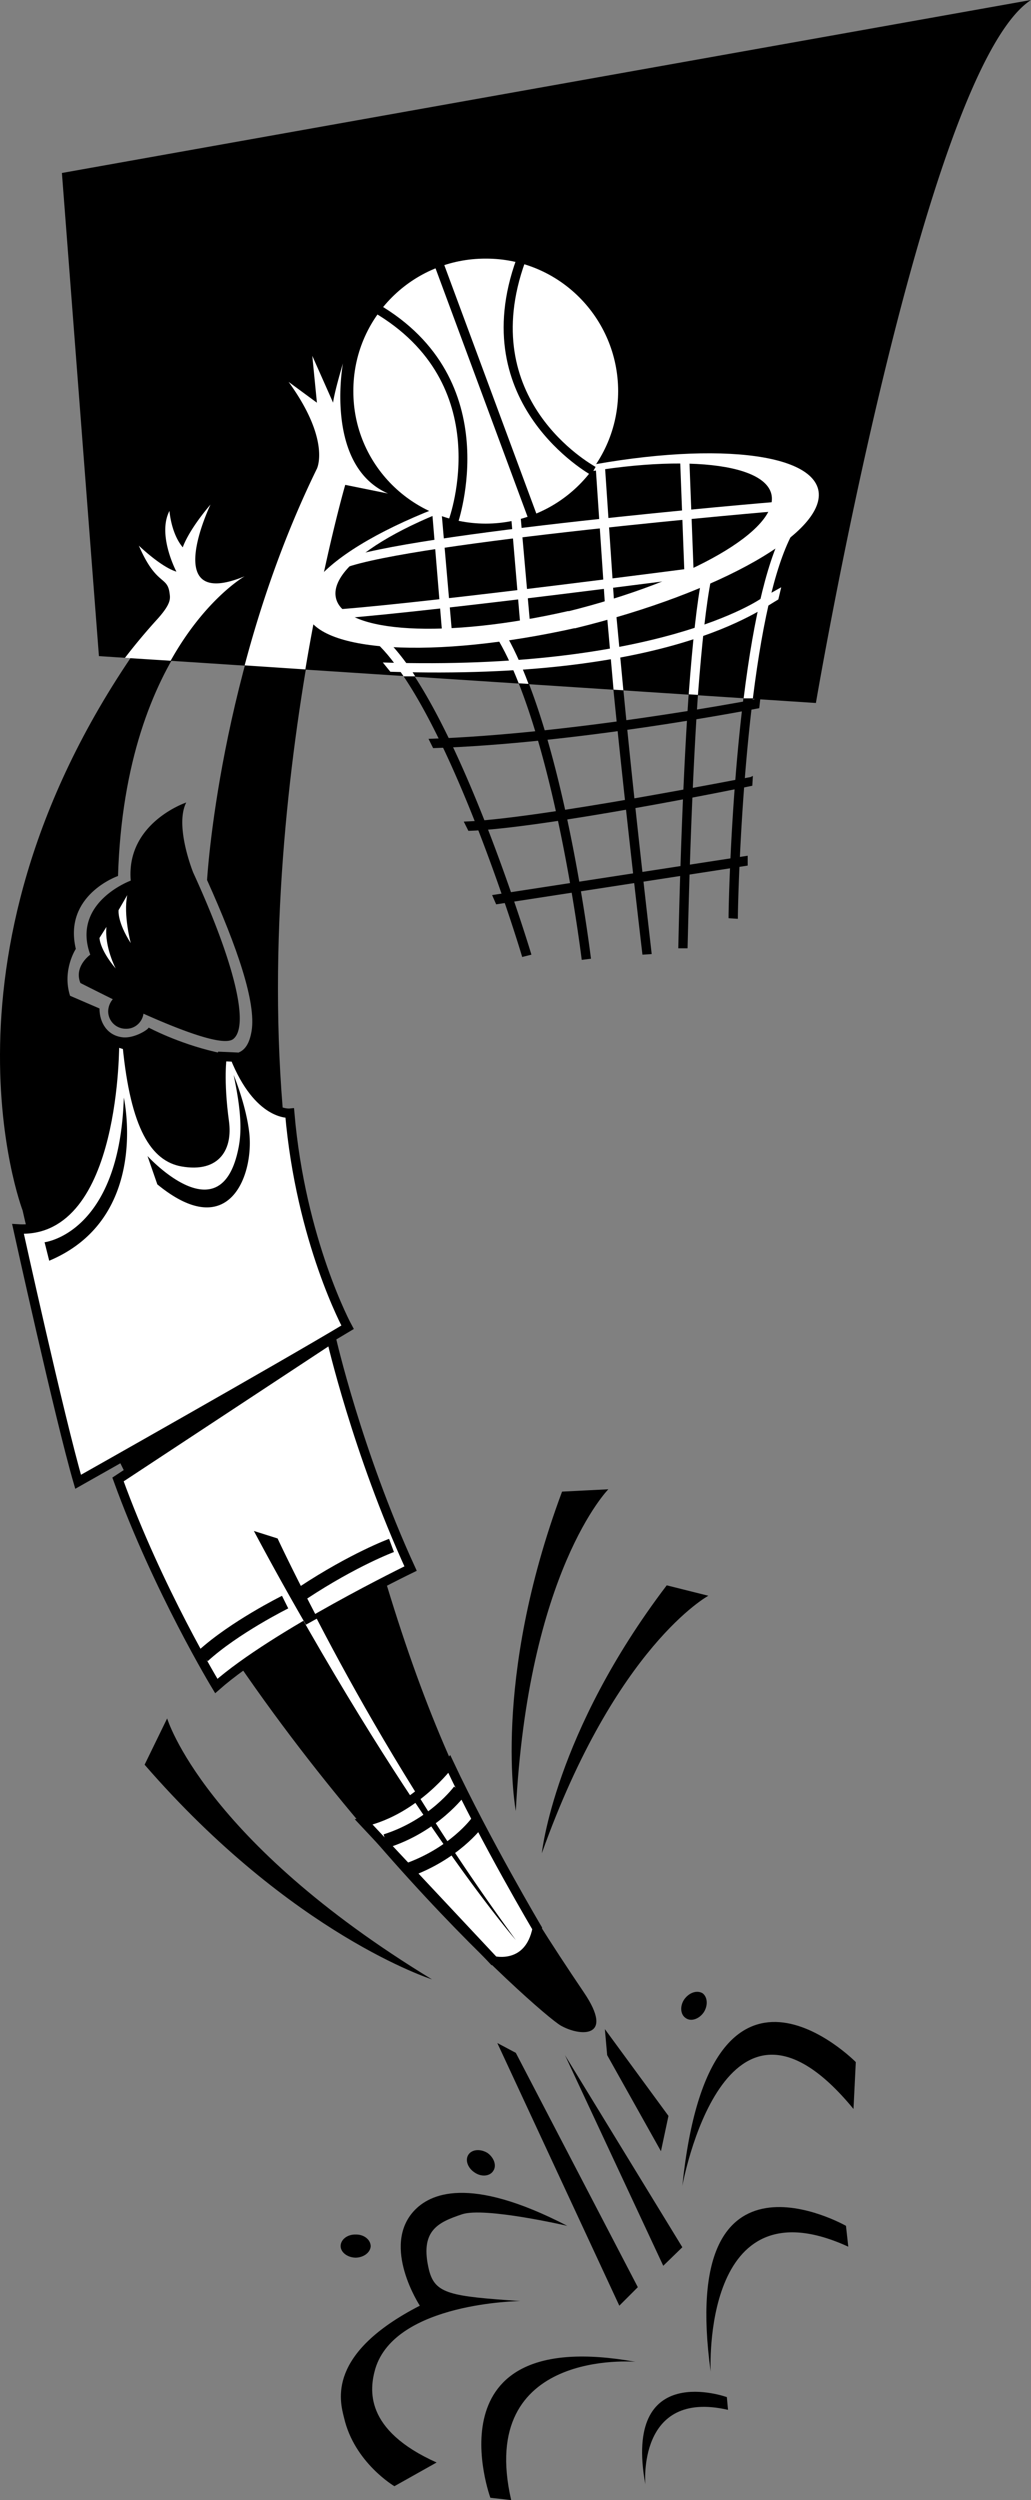
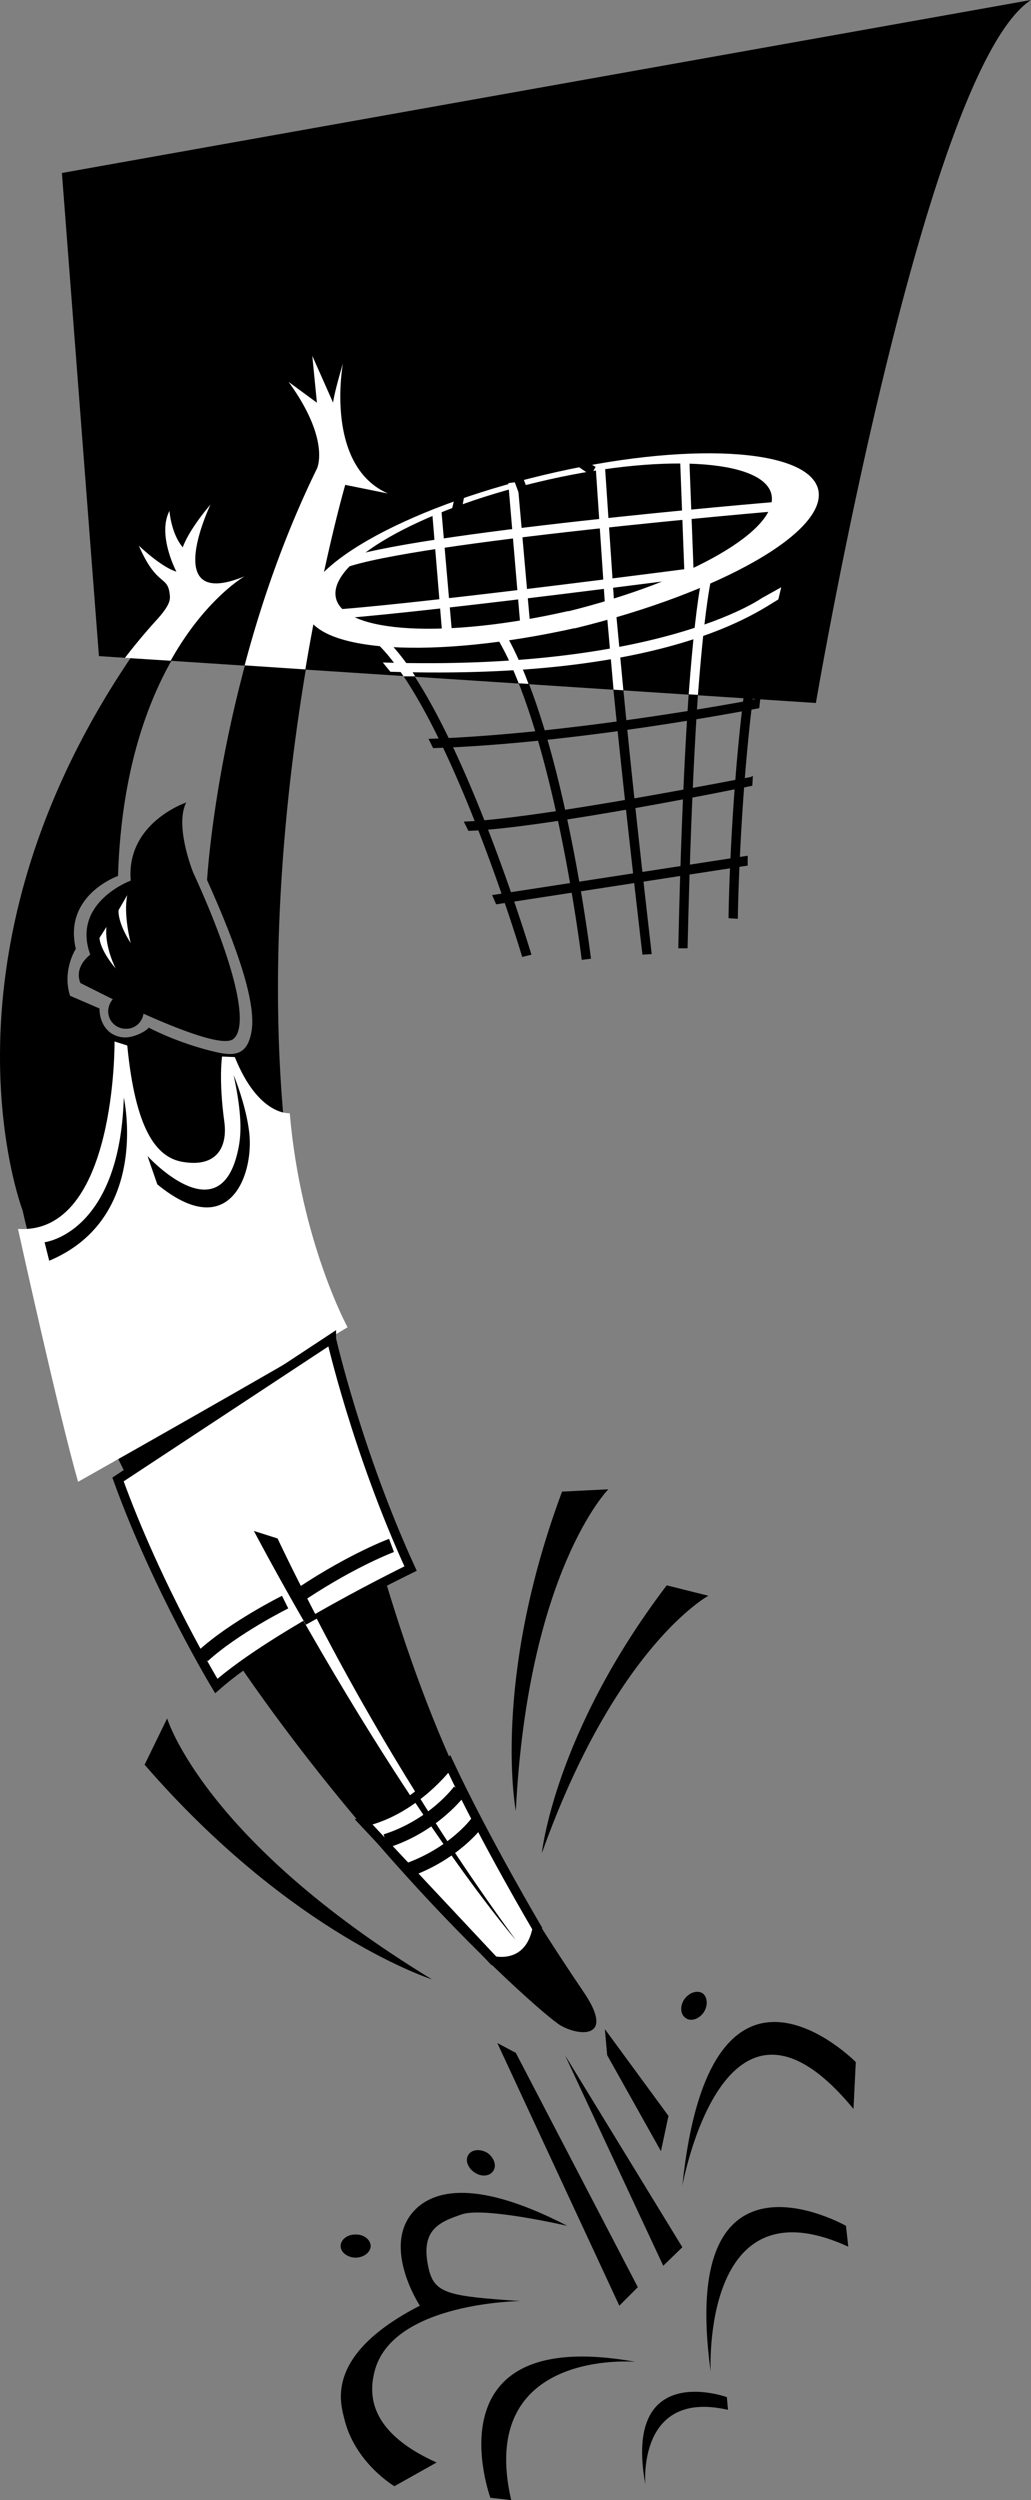
<svg xmlns="http://www.w3.org/2000/svg" width="178.311" height="432.102">
  <rect width="100%" height="100%" fill="#808080" stroke="none" />
  <path d="M10.71 29.898 178.31 0c-18.598 12.129-37.2 121.5-37.2 121.5l-124-8.102-6.402-83.5M33.409 150.8s-3.262-8.058-1.2-12.1c0 0-10.433 3.5-9.597 13.5 0 0-10.285 3.773-7 12.8 0 0-2.88 2.04-1.703 4.898 0 0 2.37 1.204 5.601 2.801a3.293 3.293 0 0 0-.8 2.102 3.019 3.019 0 0 0 3.101 3c1.527.039 2.8-1.137 3-2.602 6.457 2.88 13.746 5.684 15.5 4.403 2.86-2.18.367-12.965-6.902-28.801" />
  <path fill="#fff" d="m20.51 157.3 1.5-2.6c-.707 3.433.602 8.3.602 8.3-2.387-3.723-2.102-5.7-2.102-5.7m-3.3 4.802 1.199-1.903c-.352 3.461 1.601 7.2 1.601 7.2-2.824-3.364-2.8-5.297-2.8-5.297" />
  <path d="M19.409 250c.632 1.34 1.273 2.64 1.902 3.898 27.36 54.793 72.145 94.235 75.7 96.204 3.335 1.886 9.347 2.226 4-5.704-23.345-34.527-32.524-55.59-48.2-126.296C39.026 155.73 59.709 84 59.709 84l8.102 1.2c-9.855-3.75-8.5-22.2-8.5-22.2-1.625 5.625-1.602 6.8-1.602 6.8l-3.699-8.1.801 8.1-4.8-3.6c7.269 10.12 4.8 15 4.8 15-16.969 34.812-19 70.902-19 70.902 5.27 11.699 8.512 21.214 7.7 26.097-.684 4.098-2.833 4.434-6.302 3.602-6.527-1.52-11.5-4.2-11.5-4.2-.05.317-2.316 1.801-4.3 1.7-2.856-.211-4.223-2.598-4.2-5l-5.097-2.2c-1.406-4.453 1-8.101 1-8.101-2.203-9.313 7.297-12.602 7.297-12.602 1.234-39.843 21.902-51.597 21.902-51.597-14.73 6.086-5.8-12.403-5.8-12.403-4.067 4.72-4.9 7.403-4.9 7.403-2.003-2.414-2.3-6.301-2.3-6.301-2.133 4.156 1.2 10.5 1.2 10.5-2.657-.809-6.4-4.5-6.4-4.5 2.93 6.93 4.81 5.227 5.2 8.102.16.988.184 1.597-2 4.5C-14.134 162.18 3.909 209.199 3.909 209.199 8.006 228.06 19.409 250 19.409 250" />
  <path fill="#fff" d="M22.01 180.7c1.387 14.284 4.899 19.28 9.5 20.1 6.125 1.075 7.817-2.71 7.301-6.8-1.027-7.473-.402-11.398-.402-11.398l2.203.097c4.117 10.262 9.5 9.7 9.5 9.7 1.906 22.164 10 37 10 37-11.332 6.816-46.602 26.703-46.602 26.703-3.207-11.032-10.398-43.704-10.398-43.704C20.159 213.481 19.81 180 19.81 180l2.2.7" />
-   <path fill="none" stroke="#000" stroke-width="1.62" d="M22.01 180.7c1.387 14.284 4.899 19.28 9.5 20.1 6.125 1.075 7.817-2.71 7.301-6.8-1.027-7.473-.402-11.398-.402-11.398l2.203.097c4.117 10.262 9.5 9.7 9.5 9.7 1.906 22.164 10 37 10 37-11.332 6.816-46.602 26.703-46.602 26.703-3.207-11.032-10.398-43.704-10.398-43.704C20.159 213.48 19.81 180 19.81 180Zm0 0" />
  <path fill="#fff" d="M57.311 231.398 20.409 255.7c6.902 19.07 17 35.7 17 35.7 10.152-8.934 33.601-20.297 33.601-20.297-9.273-20.227-13.699-39.704-13.699-39.704" />
  <path fill="none" stroke="#000" stroke-width="1.62" d="M57.311 231.398 20.409 255.7c6.902 19.07 17 35.7 17 35.7 10.152-8.934 33.601-20.297 33.601-20.297-9.273-20.227-13.699-39.704-13.699-39.704zm0 0" />
  <path fill="#fff" d="m48.01 265.898-4.101-1.296C70.174 313.684 89.31 335.5 89.31 335.5c-26.309-35.656-41.3-69.602-41.3-69.602" />
  <path d="m48.01 265.898-4.101-1.296a516.313 516.313 0 0 0 9 16.199c.648-.352 1.316-.738 2-1.102-4.434-8.496-6.899-13.8-6.899-13.8" />
  <path fill="#fff" d="M62.909 314.898c8.953-2.058 14.8-10 14.8-10 6.31 13.403 15.2 28.403 15.2 28.403-1.407 7.078-7.5 5.597-7.5 5.597l-22.5-24" />
  <path fill="none" stroke="#000" stroke-width="1.62" d="M62.909 314.898c8.953-2.058 14.8-10 14.8-10 6.31 13.403 15.2 28.403 15.2 28.403-1.407 7.078-7.5 5.597-7.5 5.597zm0 0" />
  <path fill="none" stroke="#000" stroke-width="2.43" d="M66.71 318.2c8.39-2.66 12.8-8.7 12.8-8.7m-9.199 13.8c8.3-2.902 12.2-8.3 12.2-8.3m-47.399-28.8c5.43-4.95 14.199-9.302 14.199-9.302m3.098-1.598c8.789-5.796 15.3-8.198 15.3-8.198" />
  <path d="m7.71 214.7.8 3.198c17.586-7.386 12.9-28.198 12.9-28.198-.711 23.512-13.7 25-13.7 25m17.8-14.9 1.7 4.9c12.523 10.265 16.706-1.75 15.902-8.9-.551-4.84-2.703-10-2.703-10 1.347 6.352 1.422 9.86.8 12.802-3.097 15.015-15.699 1.199-15.699 1.199M71.311 310.8c11.105 16.708 17.898 24.5 17.898 24.5a386.272 386.272 0 0 1-17-25.198c-.312.242-.593.453-.898.699m64.801-220.199c-3.196 5.324-5.703 15.378-7.5 29.796-2.32 18.59-2.645 38.133-2.602 38.301l1.602.102c-.028-.246.3-19.7 2.597-38.2 1.778-14.199 4.215-24.046 7.301-29.203l-1.398-.796M64.409 110.5c1.765 1.484 3.644 3.73 5.601 6.7 10.653 16.034 20.25 47.929 20.301 48.198l1.598-.398c-.098-.336-9.762-32.46-20.598-48.7-1.992-3.09-3.969-5.448-5.8-7l-1.102 1.2m21.402-.5c1.422 2.348 2.785 5.234 4.098 8.602 7.25 18.714 10.648 46.968 10.703 47.296l1.597-.199c-.046-.32-3.464-28.777-10.8-47.699-1.336-3.438-2.739-6.402-4.2-8.8l-1.398.8m19.098-4.398 1.203 13.796c2.11 21.153 4.976 45.403 5 45.602l1.597-.102c-.011-.289-2.878-24.523-4.898-45.699l-1.3-13.699-1.602.102m16.5-5.902c-.868 4.327-1.625 11.132-2.297 20.198-1.363 19.649-1.785 43.715-1.801 44h1.598c.039-.257.46-24.28 1.8-43.796.688-9.09 1.434-15.825 2.301-20.102l-1.601-.3" />
  <path fill="#fff" d="M99.409 108.602c25.34-6.18 43.777-16.766 42.101-24-1.77-7.23-22.996-8.368-47.5-2.5-24.422 5.785-42.86 16.37-41.101 23.597 1.652 7.098 22.101 8.328 46.8 2.801l-1.398-2.898c-21.234 4.851-38.781 3.824-40.2-2.204-1.491-6.175 14.18-15.175 35-20.097 20.77-4.98 38.813-4.016 40.298 2.097 1.43 6.122-13.926 15.004-35.297 20.301l1.297 2.903" />
  <path fill="#fff" d="m74.71 88.102 1.8 21.796 1.7-.097-1.899-21.903-1.602.204m13.2-4.602 2.101 24.8 1.7-.1-2.2-24.9-1.601.2m15.101-3 1.602 23.8 1.597-.198-1.597-23.704-1.602.102m14.602-1.398.797 21.097 1.601-.097-.8-21h-1.598" />
  <path fill="#fff" d="M59.51 98.2c11.953-4.493 74.797-9.88 75.399-9.9l-.098-1.6c-2.602.171-63.707 5.413-75.8 10l.5 1.5m-.7 8.698c17.355-1.34 62.215-7.238 62.7-7.296l-.2-1.602c-.496.055-45.312 5.95-62.602 7.3l.102 1.598" />
  <path d="M74.909 129.3c24.777-.788 54.515-6.566 56.402-6.902l.2-1.796-2.102.5c-.309.043-30.672 5.789-55.297 6.597l.797 1.602m6.101 14.301c12.668-.38 47.64-7.465 49.102-7.801l.097-1.7-.398.2c-.383.023-37.082 7.3-49.601 7.699l.8 1.602m4.801 12.698 43.5-6.698v-1.704l-44.2 6.801.7 1.602" />
  <path fill="#fff" d="M64.409 110.5c1.765 1.484 3.406 3.445 5.402 6.398h2c-1.988-3.21-4.469-6.046-6.3-7.597l-1.102 1.199m21.402-.5c1.422 2.348 2.586 4.77 3.898 8.102l1.7.097c-1.297-3.449-2.739-6.601-4.2-9l-1.398.801m19.098-4.398 1.203 13.597 1.699.102-1.3-13.801-1.602.102m16.5-5.902c-.868 4.327-1.625 11.202-2.297 20.3l1.597.102c.688-9.016 1.434-15.825 2.301-20.102l-1.601-.3" />
  <path fill="#fff" d="M67.51 116.102c48.07 1.496 63.711-10.551 67.102-12.5l.5-2.102-3.403 1.898c-.187.133-18.003 12.586-65.5 11.102l1.301 1.602" />
-   <path fill="#fff" d="M136.112 90.602c-3.196 5.324-5.703 15.597-7.5 30.097h1.597c1.778-14.226 4.215-24.144 7.301-29.3l-1.398-.797M84.01 90.5c12.621-.016 22.88-10.273 22.899-22.898-.02-12.68-10.278-22.938-22.899-22.903-12.683-.035-22.941 10.223-22.898 22.903C61.069 80.227 71.327 90.484 84.01 90.5" />
  <path d="M75.112 45.8 91.31 89.5l1.5-.602-16.2-43.699-1.5.602m-10.6 8.097c21.438 12.43 13.39 35.286 13 36.204l1.602.597c.047-.242 8.84-25.082-13.801-38.199l-.8 1.398m24.8-9.098c-9.062 25.063 12.707 37.16 12.898 37.302l.801-1.403c-.855-.508-20.758-11.617-12.199-35.398l-1.5-.5M74.71 342.102C35.228 318.09 28.908 297 28.908 297l-3.899 8c25.574 29.473 49.7 37.102 49.7 37.102M89.21 313c2.085-41.484 16-55.602 16-55.602l-8 .403c-12.274 32.898-8 55.199-8 55.199m4.5 7.3c12.792-35.855 28.8-44.5 28.8-44.5l-7.199-1.8c-19.469 25.598-21.602 46.3-21.602 46.3m28.001 27.5c.769-1.187.667-2.644-.2-3.3-.969-.578-2.355-.121-3.199 1.102-.746 1.14-.645 2.597.3 3.199.891.633 2.282.176 3.098-1M61.51 390.2c1.414-.024 2.567-.923 2.602-2-.035-1.137-1.188-2.036-2.602-2-1.433-.036-2.586.863-2.601 2 .015 1.077 1.168 1.976 2.601 2m20.602-14.7c1.14.77 2.601.656 3.199-.3.617-.895.148-2.278-1-3.098-1.23-.747-2.687-.63-3.3.296-.606.922-.134 2.305 1.1 3.102m3.899-22.398 3.2 1.699 21.101 40.5-3.2 3.199-21.1-45.398M97.71 355.2l20.3 33.198-3.3 3.204zm6.902-4.5.398 4.5 9.301 16.6 1.3-6.1-11-15m-6.499 34c-17.172-8.884-23.856-5.438-26.5-2.598-5.719 6.168 1 16.398 1 16.398-16.172 8.3-13.844 16.457-13.102 19.398 1.79 7.735 8.7 11.801 8.7 11.801l7.3-4.097c-12.594-5.641-11.601-12.7-10.601-16.204C68.385 397.891 90.01 397.7 90.01 397.7c-12.105-.82-14.738-1.226-15.8-5.3-1.669-6.837 1.464-8.278 5.699-9.7 3.937-1.304 18.203 2 18.203 2" />
  <path d="M109.909 408.2c-36.055-6.462-25.098 23.5-25.098 23.5l3.598.402c-6.051-26.317 21.5-23.903 21.5-23.903m13 1.699c-5.72-41.777 23.402-25.199 23.402-25.199l.398 3.602c-25.472-11.672-23.8 21.597-23.8 21.597m-11.297 19.5c-3.922-21.613 14.097-15.097 14.097-15.097l.2 2.199c-15.774-3.617-14.297 12.898-14.297 12.898m6.398-51.598c4.848-46.937 30-21.402 30-21.402l-.398 8.102c-22.324-27.156-29.602 13.3-29.602 13.3" />
  <path fill="#fff" d="M59.311 62.8c-1.656 5.622-1.7 6.802-1.7 6.802l-3.6-8.102.8 8.102L49.909 66c7.34 10.117 4.902 15 4.902 15-5.7 11.66-9.71 23.473-12.5 34l10.5.7c3.223-19.255 6.898-31.9 6.898-31.9l7.403 1.5c-11.078-4.862-7.801-22.5-7.801-22.5m-37.699 50.9 7.898.5c6.012-10.743 12.801-14.598 12.801-14.598-14.762 6.082-5.902-12.403-5.902-12.403-4 4.715-4.797 7.403-4.797 7.403-2.04-2.418-2.301-6.301-2.301-6.301-2.168 4.152 1.2 10.5 1.2 10.5-2.692-.813-6.5-4.5-6.5-4.5 2.995 6.926 4.874 5.222 5.3 8.097.129.989.398 1.801-2 4.5a104.513 104.513 0 0 0-5.7 6.801" />
</svg>